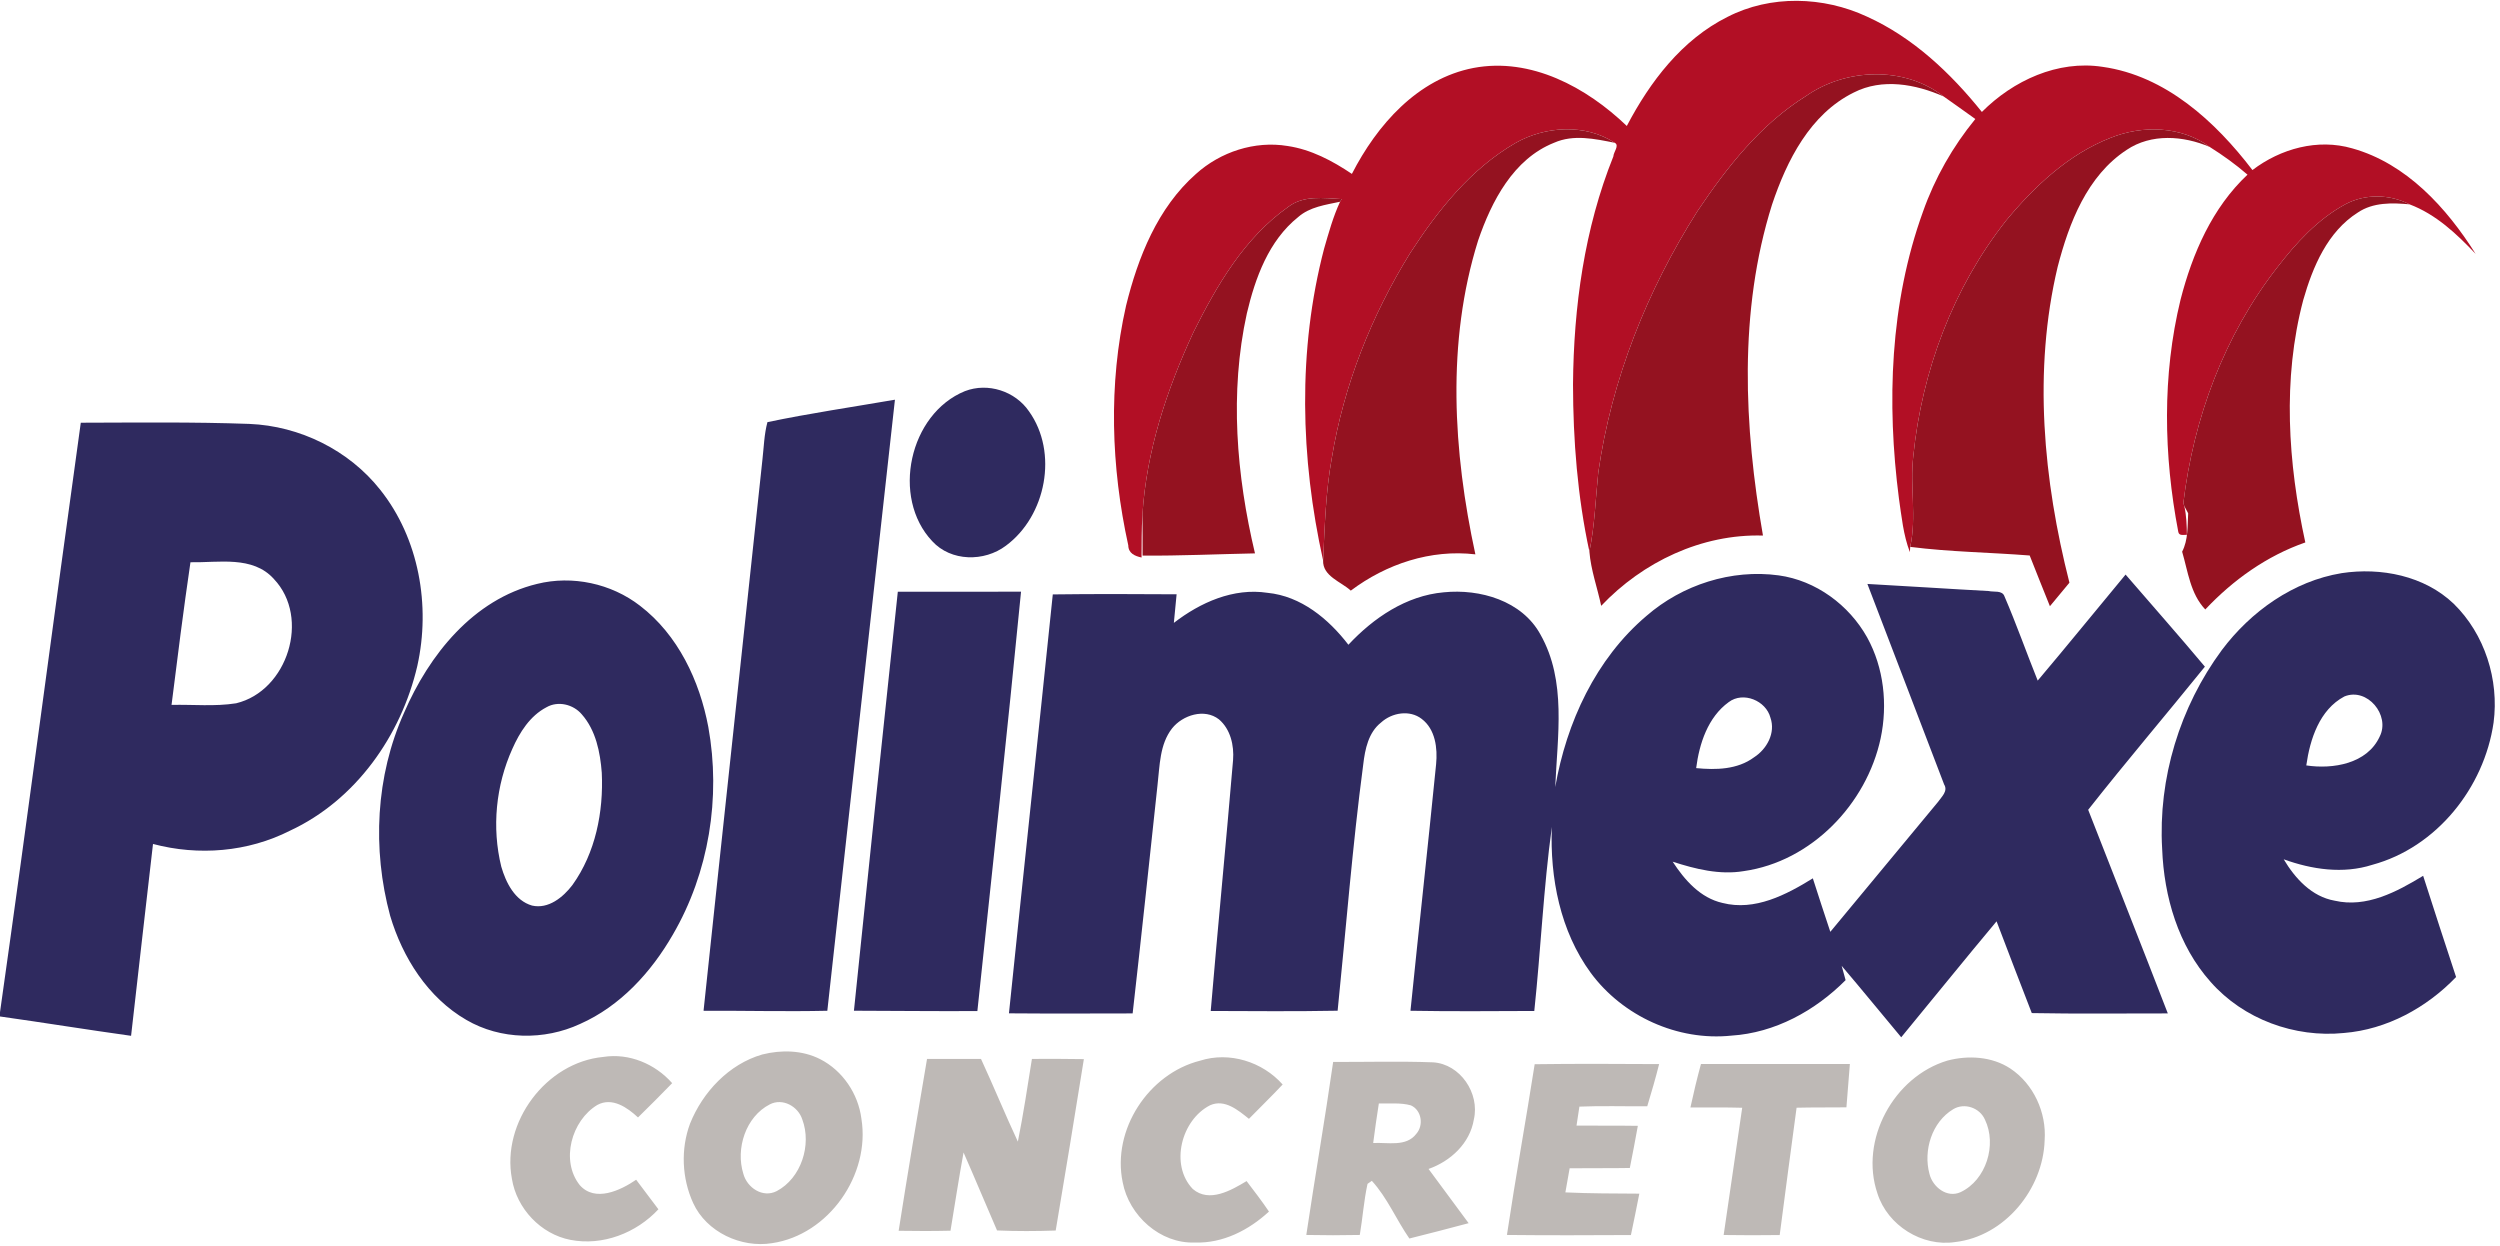
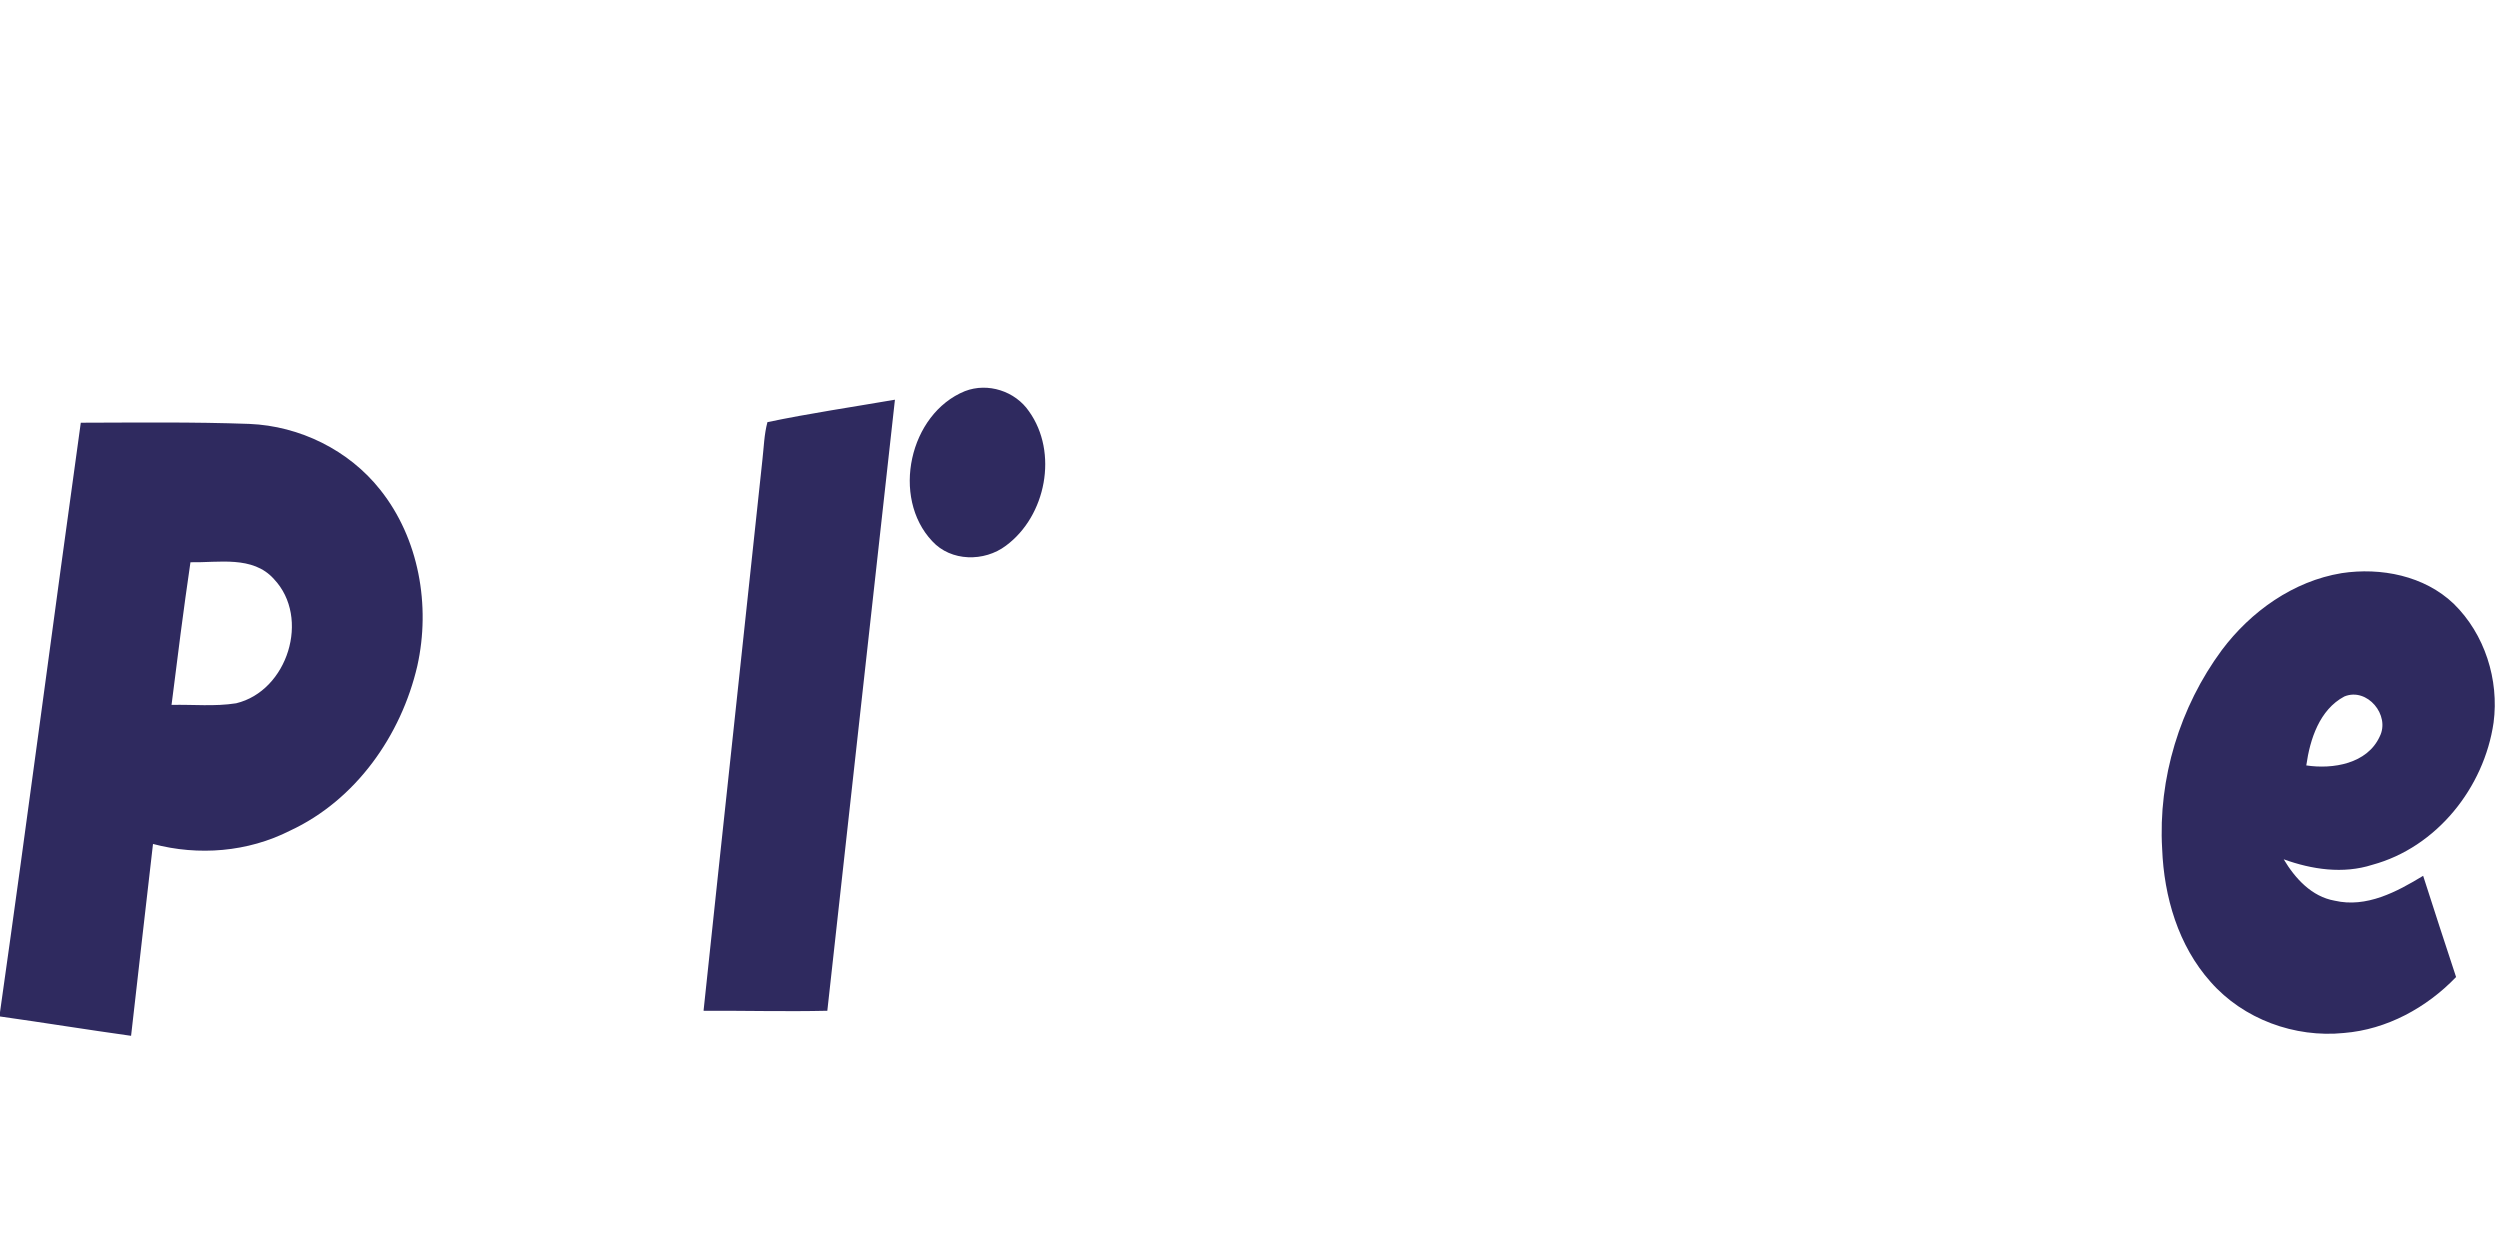
<svg xmlns="http://www.w3.org/2000/svg" viewBox="0 0 592 295">
-   <path fill="#b20f25" d="M409.06 4.01c10.21-5.26 22.72-4.88 33.03-.08 10.9 4.93 19.8 13.34 27.22 22.58 7.41-7.43 17.95-12.32 28.59-10.68 14.91 2.1 26.68 12.92 35.48 24.44 6.66-5.07 15.45-7.52 23.66-5.13 12.81 3.59 22.32 14.06 29.19 24.98-4.51-4.76-9.4-9.37-15.64-11.73-4.72-2.42-10.46-2.54-15.17-.04-6.57 3.54-11.7 9.17-16.2 15.02-12.48 16.02-19.81 35.67-22.2 55.76l.23.72c.5 2.23.57 4.51.61 6.79-.75-.02-1.9.33-2.05-.74-3.46-18.09-3.83-37.01.55-54.97 2.81-10.91 7.5-21.74 15.85-29.57-2.8-2.43-5.82-4.6-8.96-6.57-6.7-4.97-15.93-5.19-23.49-2.14-9.95 3.89-17.96 11.44-24.69 19.55-12.57 15.92-19.97 35.68-22 55.81-.83 7.14.83 14.41-.73 21.49l-.08 1.24c-1.56-4.05-1.96-8.41-2.59-12.67-2.93-22.65-2.14-46.28 5.69-67.93 2.81-7.98 7.04-15.42 12.4-21.96-2.48-1.81-5.01-3.55-7.51-5.34-9.25-7.2-23.06-6.73-32.52-.14-10.78 6.69-18.77 16.87-25.75 27.27-11.92 18.75-20.38 39.9-23.51 61.95-.64 6.24-.83 12.54-2.1 18.71-2.81-13-3.86-26.34-3.88-39.62.15-18.34 2.69-36.88 9.56-53.98 0-.97 1.52-2.63.31-3.22-6.92-4.56-16.47-3.96-23.5.06-10.59 6.12-18.38 15.95-24.93 26.06-9.19 14.83-15.75 31.38-18.57 48.61-1.44 7.97-1.65 16.09-2.05 24.16-5.37-24.17-6.06-49.76.24-73.82 1.09-3.76 2.13-7.55 3.78-11.11l.37-.63c-4.26-.23-9.03-.94-12.65 1.86-10.35 7.28-16.89 18.55-22.43 29.65-6.32 13.6-11.16 28.19-12.09 43.24-.22 3.37-.17 6.75-.21 10.13-1.6-.34-3.12-1.01-3.14-2.87-4.08-18.58-4.74-38.13-.53-56.75 2.83-11.49 7.48-23.2 16.56-31.21 5.8-5.23 13.91-7.9 21.68-6.62 5.56.82 10.62 3.5 15.24 6.61 5.91-11.54 15.52-22.53 28.8-25.09 13.59-2.57 26.77 4.59 36.3 13.74 5.48-10.46 13.05-20.44 23.83-25.82z" />
-   <path d="M427.73 22.7c9.46-6.59 23.27-7.06 32.52.14-6.64-2.92-14.53-4.38-21.28-.93C428.65 27 423.12 38 419.62 48.44c-7.96 25.32-6.64 52.54-2.15 78.38-14.49-.42-28.44 6.23-38.31 16.64-.9-4.28-2.44-8.46-2.79-12.83 1.27-6.17 1.46-12.47 2.1-18.71 3.13-22.05 11.59-43.2 23.51-61.95 6.98-10.4 14.97-20.58 25.75-27.27zm-68.87 11.17c7.03-4.02 16.58-4.62 23.5-.06-4.7-.93-9.73-2.04-14.32-.02-9.67 3.83-14.85 13.88-18.03 23.19-7.52 24.03-5.91 49.97-.64 74.29-10.56-1.24-21.09 2.27-29.5 8.59-2.32-2.13-6.69-3.4-6.56-7.16.4-8.07.61-16.19 2.05-24.16 2.82-17.23 9.38-33.78 18.57-48.61 6.55-10.11 14.34-19.94 24.93-26.06zm140.9-1.22c7.56-3.05 16.79-2.83 23.49 2.14-6.24-2.67-13.82-3.23-19.67.71-9.37 6.15-13.63 17.29-16.33 27.7-5.85 24.6-3.38 50.48 2.79 74.78-1.55 1.85-3.08 3.72-4.62 5.57-1.64-3.99-3.18-8.01-4.79-12.01-9.42-.74-18.9-.84-28.29-2.04 1.56-7.08-.1-14.35.73-21.49 2.03-20.13 9.43-39.89 22-55.81 6.73-8.11 14.74-15.66 24.69-19.55zm55.66 15.7c4.71-2.5 10.45-2.38 15.17.04-4.16-.39-8.65-.5-12.26 1.94-7.18 4.55-10.67 12.85-12.92 20.71-4.97 18.75-3.61 38.63.49 57.41-9.12 3.17-17.1 8.88-23.69 15.87-3.54-3.73-4.09-8.97-5.48-13.68 1.45-2.81 1.26-6.03 1.43-9.09-.23-.43-.68-1.28-.91-1.7l-.23-.72c2.39-20.09 9.72-39.74 22.2-55.76 4.5-5.85 9.63-11.48 16.2-15.02zM305.05 49c3.62-2.8 8.39-2.09 12.65-1.86l-.37.63c-3.44.74-7.15 1.21-9.91 3.62-6.99 5.59-10.18 14.41-12.17 22.84-4.11 18.74-2.47 38.29 1.93 56.81-8.87.18-17.74.59-26.62.53.03-3.23-.02-6.45-.03-9.68.93-15.05 5.77-29.64 12.09-43.24 5.54-11.1 12.08-22.37 22.43-29.65z" fill="#941220" />
  <g fill="#2f2a5f">
    <path d="M228.5 92.62c5.44-2.1 11.9 0 15.17 4.79 6.97 9.74 4.05 24.78-5.47 31.81-5.1 3.86-13.01 3.79-17.45-1.07-9.77-10.36-5.44-30.16 7.75-35.53zm-46.77 7.34c9.99-2.09 20.12-3.57 30.19-5.31-5.36 48.23-10.68 96.47-16.01 144.7-9.77.22-19.54-.04-29.31 0 4.59-43.5 9.33-86.99 13.94-130.49.34-2.97.41-6 1.19-8.9zm-162.6.14c13.3-.03 26.61-.2 39.9.28 11.93.48 23.58 6.2 31 15.59 9.2 11.54 11.97 27.47 8.79 41.72-3.82 16.47-14.58 31.78-30.14 39.01-9.98 5.07-21.67 6.01-32.45 3.15-1.77 15.14-3.45 30.29-5.19 45.43-10.36-1.44-20.68-3.12-31.04-4.58v-1.01c6.6-46.5 12.66-93.08 19.13-139.59m25.97 33.04c-1.65 11.24-3.07 22.51-4.48 33.78 5.09-.12 10.24.42 15.29-.38 12.2-2.92 17.66-20.25 8.95-29.43-5-5.6-13.13-3.83-19.76-3.97zm509.4 2.58c9.28-1.41 19.58.6 26.53 7.24 7.36 7.19 10.79 18.01 9.45 28.15-2.23 15.4-13.48 29.55-28.73 33.68-6.9 2.21-14.29 1.11-20.97-1.31 2.7 4.53 6.62 8.84 12.06 9.8 7.54 1.75 14.73-2.1 20.96-5.89 2.55 8.01 5.18 15.99 7.8 23.97-6.99 7.28-16.42 12.43-26.56 13.25-11.64 1.18-23.8-3.26-31.56-12.09-7.66-8.57-11.05-20.18-11.48-31.49-.98-16.71 4.19-33.63 14.12-47.08 6.87-9.16 16.94-16.35 28.38-18.23m-8.37 45.53c6.32.95 14.43-.39 17.38-6.83 2.57-5.06-2.96-11.71-8.36-9.5-5.89 3.12-8.15 10.14-9.02 16.33z" />
-     <path d="M389.89 145.84c8.48-7.37 20.13-11.12 31.31-9.59 8.8 1.21 16.64 7 20.94 14.69 3.97 7.2 4.89 15.89 3.2 23.88-3.32 15.57-16.4 29.2-32.42 31.46-5.71.95-11.42-.48-16.83-2.23 2.82 4.33 6.54 8.59 11.8 9.77 7.64 1.96 15.08-1.92 21.39-5.83 1.36 4.23 2.73 8.45 4.14 12.67 8.54-10.23 16.97-20.54 25.51-30.77.83-1.21 2.42-2.55 1.44-4.13-6.01-15.84-12.15-31.64-18.17-47.48 9.58.52 19.15 1.17 28.73 1.68 1.19.3 3.21-.25 3.73 1.26 2.83 6.56 5.2 13.32 7.87 19.95 7.02-8.3 13.86-16.75 20.81-25.11 6.26 7.27 12.63 14.45 18.78 21.81-9.16 11.34-18.62 22.44-27.64 33.89 6.27 16.08 12.64 32.12 18.86 48.22-10.74-.02-21.47.13-32.21-.08-2.83-7.22-5.56-14.48-8.34-21.73-7.61 9.09-15.04 18.32-22.58 27.46-4.71-5.62-9.34-11.33-14.1-16.91.3 1.12.61 2.25.93 3.38-7.21 7.25-16.74 12.49-27.08 13.14-12.69 1.32-25.69-4.61-33.25-14.84-7.25-9.89-9.71-22.52-9.23-34.58-1.98 14.46-2.62 29.07-4.16 43.58-9.77.03-19.55.13-29.32-.05 1.98-19.47 4.13-38.91 6.07-58.38.37-3.79-.16-8.28-3.42-10.74-2.85-2.2-7.06-1.47-9.61.86-3 2.36-3.8 6.32-4.22 9.9-2.57 19.39-4.08 38.9-6.07 58.35-10.02.19-20.04.09-30.05.06 1.67-19.81 3.62-39.6 5.29-59.41.27-3.47-.6-7.32-3.35-9.65-3.42-2.66-8.59-1.01-11.1 2.15-2.96 3.8-2.9 8.85-3.44 13.41-1.94 18.03-3.84 36.06-5.89 54.08-9.76.02-19.53.06-29.29-.02 3.41-33.07 6.97-66.13 10.38-99.2 9.77-.13 19.55-.09 29.32-.03-.21 2.26-.43 4.51-.65 6.77 6.26-4.83 14.09-8.35 22.17-7.12 7.96.78 14.46 6.18 19.16 12.3 5.95-6.37 13.69-11.63 22.58-12.42 8.57-.87 18.53 1.98 22.9 10 6.24 11.01 4 24.09 3.5 36.12 2.66-15.3 9.6-30.36 21.61-40.54m19.47 20.42c-4.94 3.58-6.96 9.82-7.71 15.63 4.67.46 9.78.36 13.71-2.56 3.03-1.95 5.14-5.77 3.88-9.37-1.04-4.05-6.45-6.29-9.88-3.7zm-282.19-27.99c8.37-2.08 17.57-.1 24.38 5.17 9.01 6.9 14.12 17.77 16.18 28.72 3.01 16.68.15 34.48-8.4 49.16-5.13 8.91-12.45 16.94-21.99 21.16-8.46 3.92-18.79 3.77-26.9-.96-9.11-5.26-15.11-14.76-18.05-24.66-4.27-15.79-3.44-33.1 3.3-48.09 5.9-13.69 16.38-26.84 31.48-30.5m2.23 29.21c-3.9 2.04-6.35 5.94-8.08 9.85-3.91 8.66-4.89 18.65-2.62 27.89 1.1 3.78 3.2 8.04 7.29 9.22 3.87.88 7.36-1.97 9.56-4.87 5.47-7.62 7.38-17.31 6.95-26.56-.37-4.88-1.4-10.08-4.74-13.86-2-2.36-5.61-3.25-8.36-1.67zm83.2-27.35c9.73-.02 19.45.01 29.18-.02-3.23 33.12-6.84 66.22-10.34 99.31-9.74.06-19.48-.06-29.23-.08 3.39-33.08 6.87-66.15 10.39-99.21z" />
  </g>
-   <path d="M180.47 249.71c4.52-1.15 9.53-1.05 13.75 1.1 5.32 2.71 9.01 8.2 9.76 14.1 2.16 13.27-7.72 27.49-21.14 29.47-7.33 1.2-15.55-2.62-18.7-9.5-2.67-5.84-2.98-12.78-.74-18.8 3-7.49 9.2-14.08 17.07-16.37m1.83 11.8c-5.72 2.91-8.14 10.49-6.28 16.43.88 3.3 4.58 5.81 7.89 4.12 5.81-3.05 8.34-10.96 6.07-16.98-.99-3.08-4.64-5.14-7.68-3.57zm-61.08 17.63c-2.5-13.36 8.07-27.57 21.64-28.86 6.1-.96 12.28 1.64 16.31 6.21-2.65 2.75-5.37 5.44-8.09 8.12-2.52-2.34-6.1-4.87-9.63-2.96-6.11 3.67-8.77 13.2-4.16 18.99 3.63 4.12 9.67 1.24 13.35-1.28 1.76 2.33 3.52 4.66 5.27 7-5.22 5.62-13.21 8.72-20.83 7.24-7.03-1.36-12.73-7.42-13.86-14.46zm91.58 12.31c2.13-13.58 4.4-27.14 6.72-40.69 4.26-.02 8.52-.01 12.78-.01 3 6.49 5.7 13.11 8.73 19.59 1.3-6.5 2.29-13.05 3.33-19.59 4.1-.04 8.2 0 12.3.05-2.15 13.54-4.41 27.07-6.67 40.59-4.63.16-9.26.18-13.89-.02-2.67-6.14-5.23-12.33-7.93-18.46-1.13 6.16-2.06 12.35-3.09 18.52-4.09.1-8.19.09-12.28.02zm71.38-40.28c6.93-2.22 14.78.25 19.55 5.64-2.6 2.78-5.33 5.41-7.98 8.13-2.54-2.03-5.74-4.77-9.21-3.21-6.8 3.45-9.58 14.12-4.08 19.83 3.88 3.33 9.09.31 12.73-1.88 1.81 2.38 3.63 4.74 5.3 7.22-4.76 4.39-10.91 7.56-17.53 7.33-8.22.32-15.62-6.36-17.11-14.28-2.58-12.41 6.12-25.7 18.33-28.78zm31.51.3c7.87.02 15.76-.2 23.63.09 6.47.38 11.13 7.35 9.69 13.52-.92 5.65-5.5 9.89-10.73 11.73 3.17 4.28 6.34 8.55 9.49 12.84-4.67 1.24-9.34 2.47-14.03 3.63-3.1-4.46-5.21-9.63-8.89-13.66-.26.18-.77.54-1.02.72-.87 3.98-1.15 8.07-1.83 12.1-4.22.09-8.45.09-12.67 0 2.04-13.67 4.4-27.29 6.36-40.97m10.82 9.83c-.49 3.12-.94 6.24-1.34 9.37 3.4-.2 7.83.99 10.22-2.19 1.79-2.03 1.24-5.61-1.3-6.73-2.46-.69-5.06-.36-7.58-.45zm134.64-10.15c4.92-1.3 10.53-.98 14.87 1.86 5.53 3.66 8.62 10.44 8.15 17.01-.35 11.57-9.45 22.74-21.18 24.1-7.84 1.19-16-3.93-18.4-11.47-4.34-12.67 3.85-27.7 16.56-31.5m1.36 11.52c-5.04 3.03-7.11 9.75-5.62 15.29.75 3.12 4.16 5.82 7.38 4.34 6.07-2.86 8.63-11.23 5.77-17.16-1.23-2.83-4.86-4.09-7.53-2.47zm-99.1-10.66c9.82-.14 19.65-.08 29.47-.03-.84 3.35-1.81 6.67-2.81 9.98-5.36.06-10.72-.14-16.07.09-.24 1.49-.46 2.99-.68 4.49 4.84.05 9.68-.02 14.52.06-.61 3.33-1.22 6.66-1.9 9.98-4.75.09-9.5.01-14.25.07-.36 1.9-.68 3.8-1.01 5.71 5.83.27 11.67.26 17.51.3-.64 3.27-1.3 6.54-1.99 9.8-9.79.05-19.58.09-29.36-.02 2.02-13.5 4.46-26.94 6.57-40.43zm36.88 10.24c.75-3.46 1.57-6.89 2.5-10.3 11.76-.02 23.51-.02 35.26 0-.26 3.42-.54 6.85-.82 10.27-3.94.05-7.87-.01-11.8.09-1.36 10.05-2.69 20.1-4 30.15-4.43.06-8.85.06-13.27-.01 1.43-10.04 2.97-20.08 4.39-30.13-4.09-.13-8.18-.03-12.26-.07z" fill="#beb9b6" />
</svg>